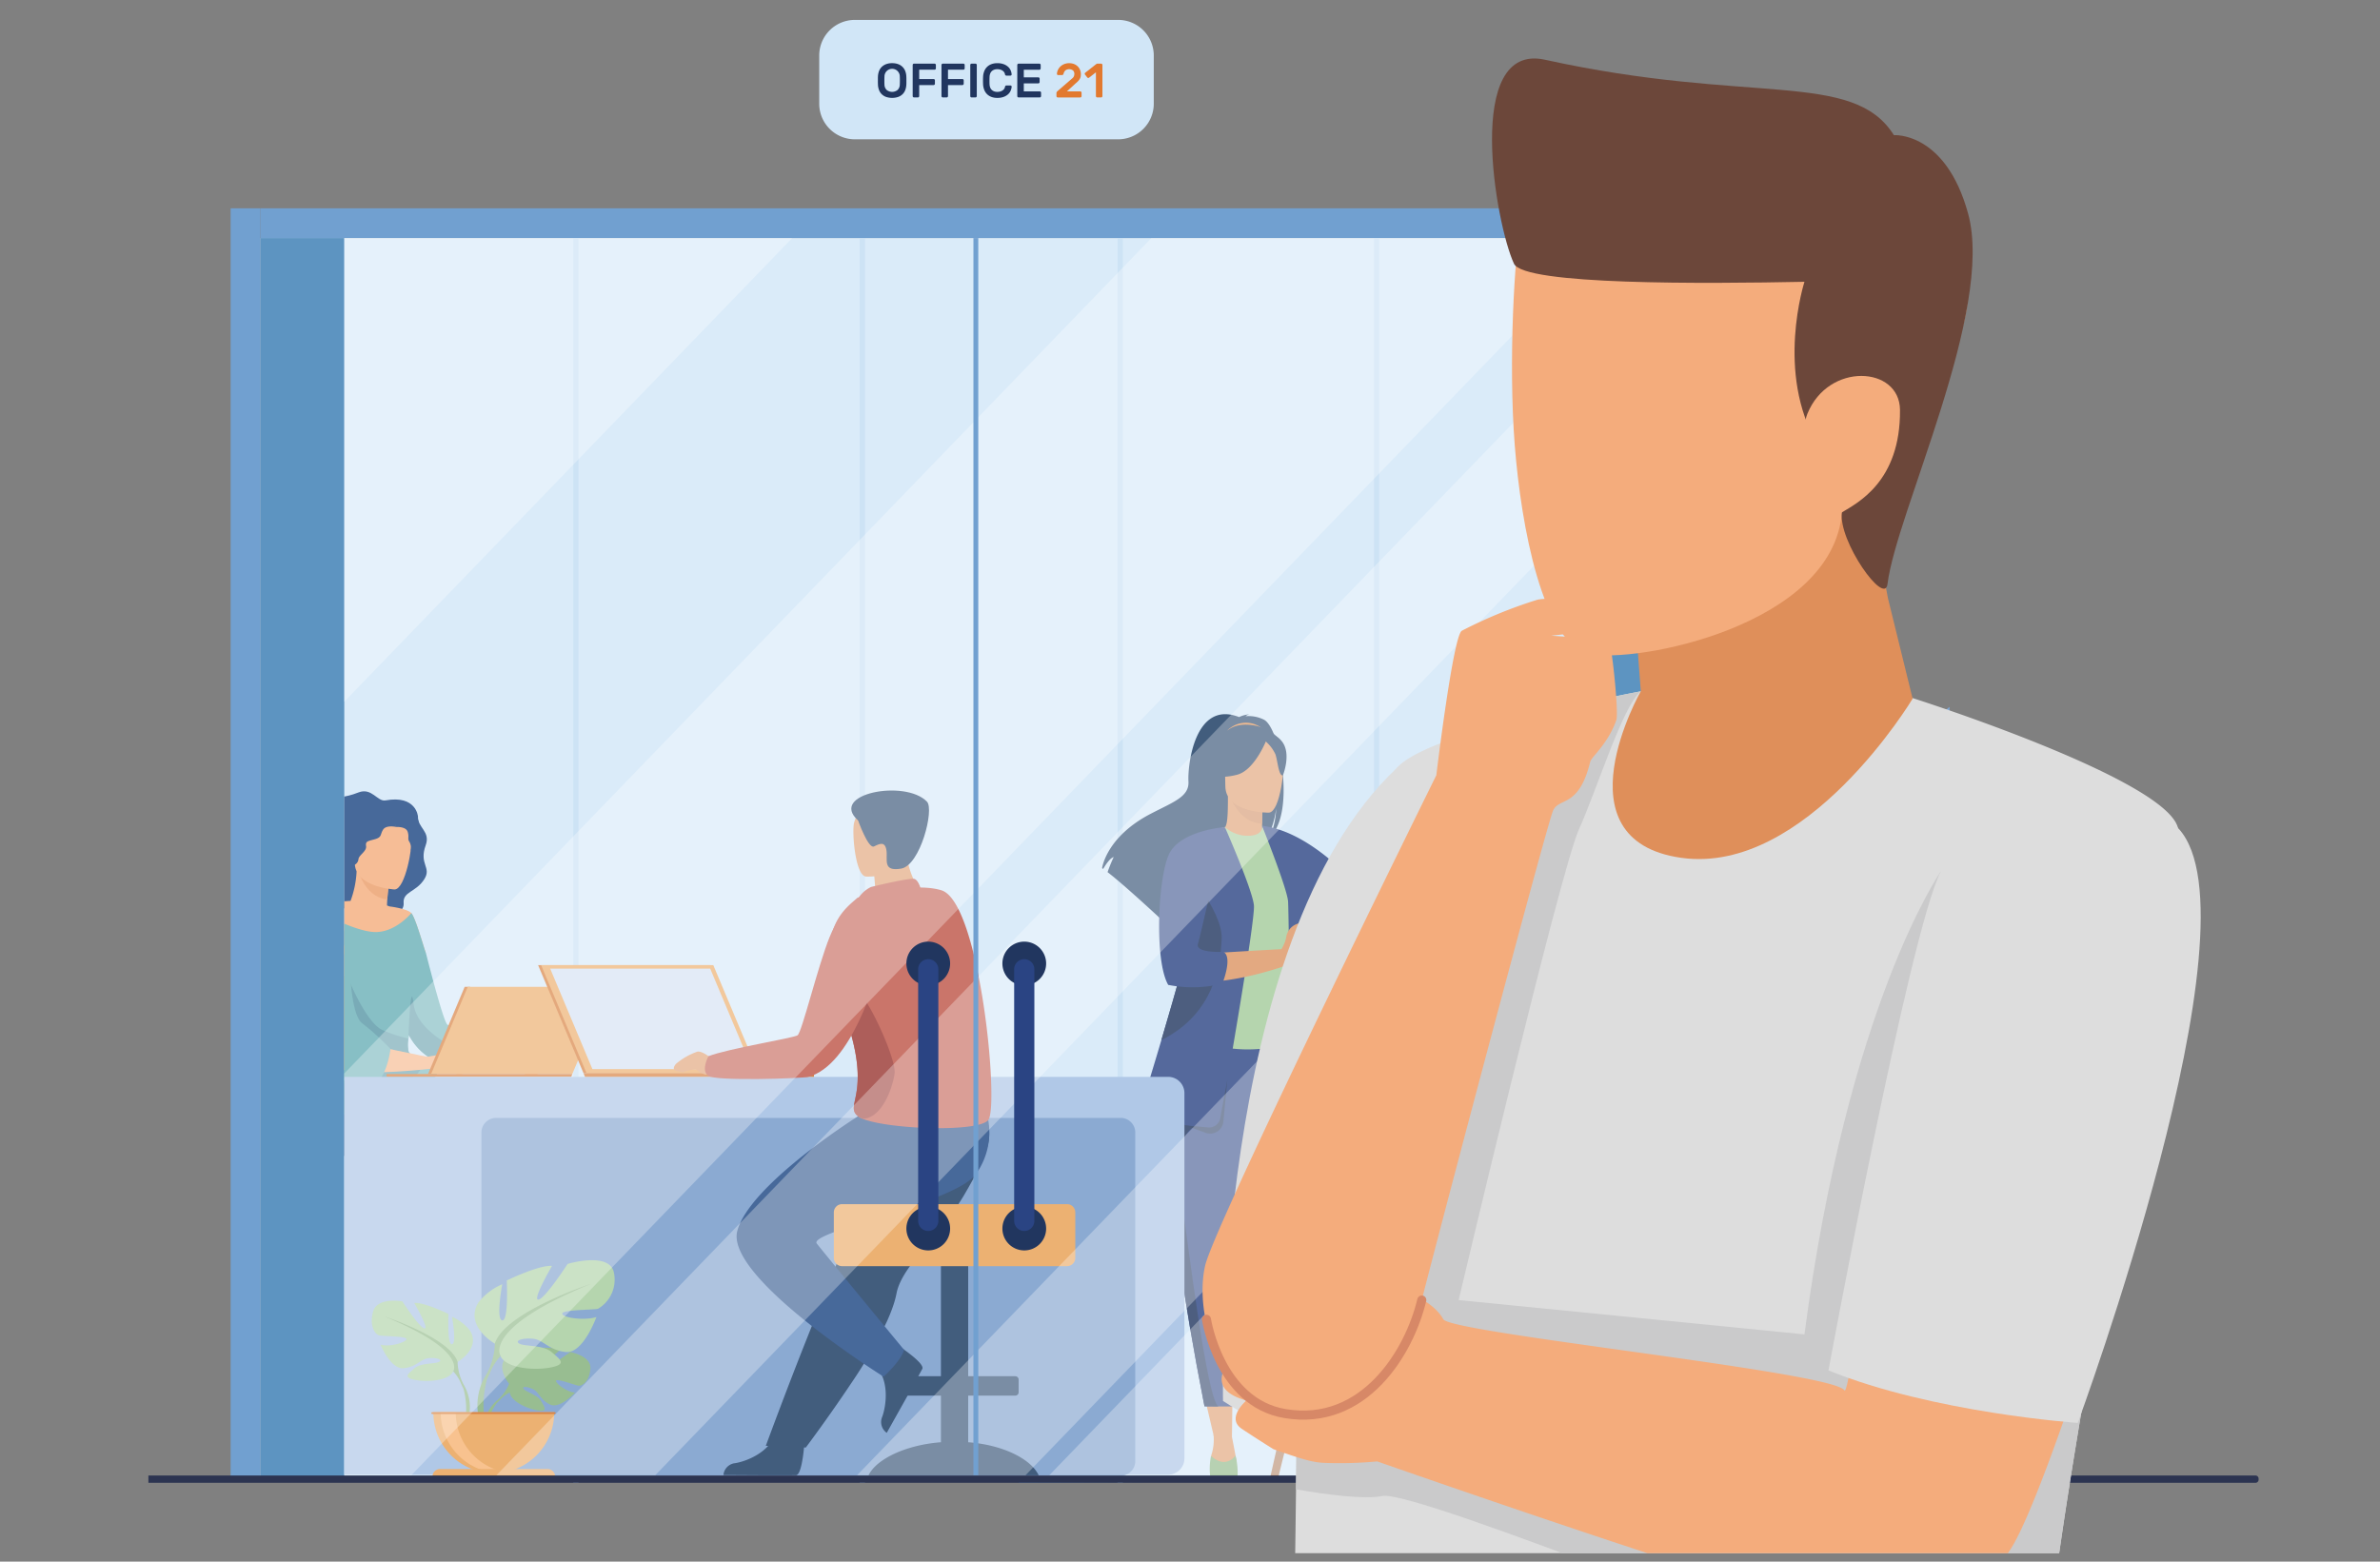
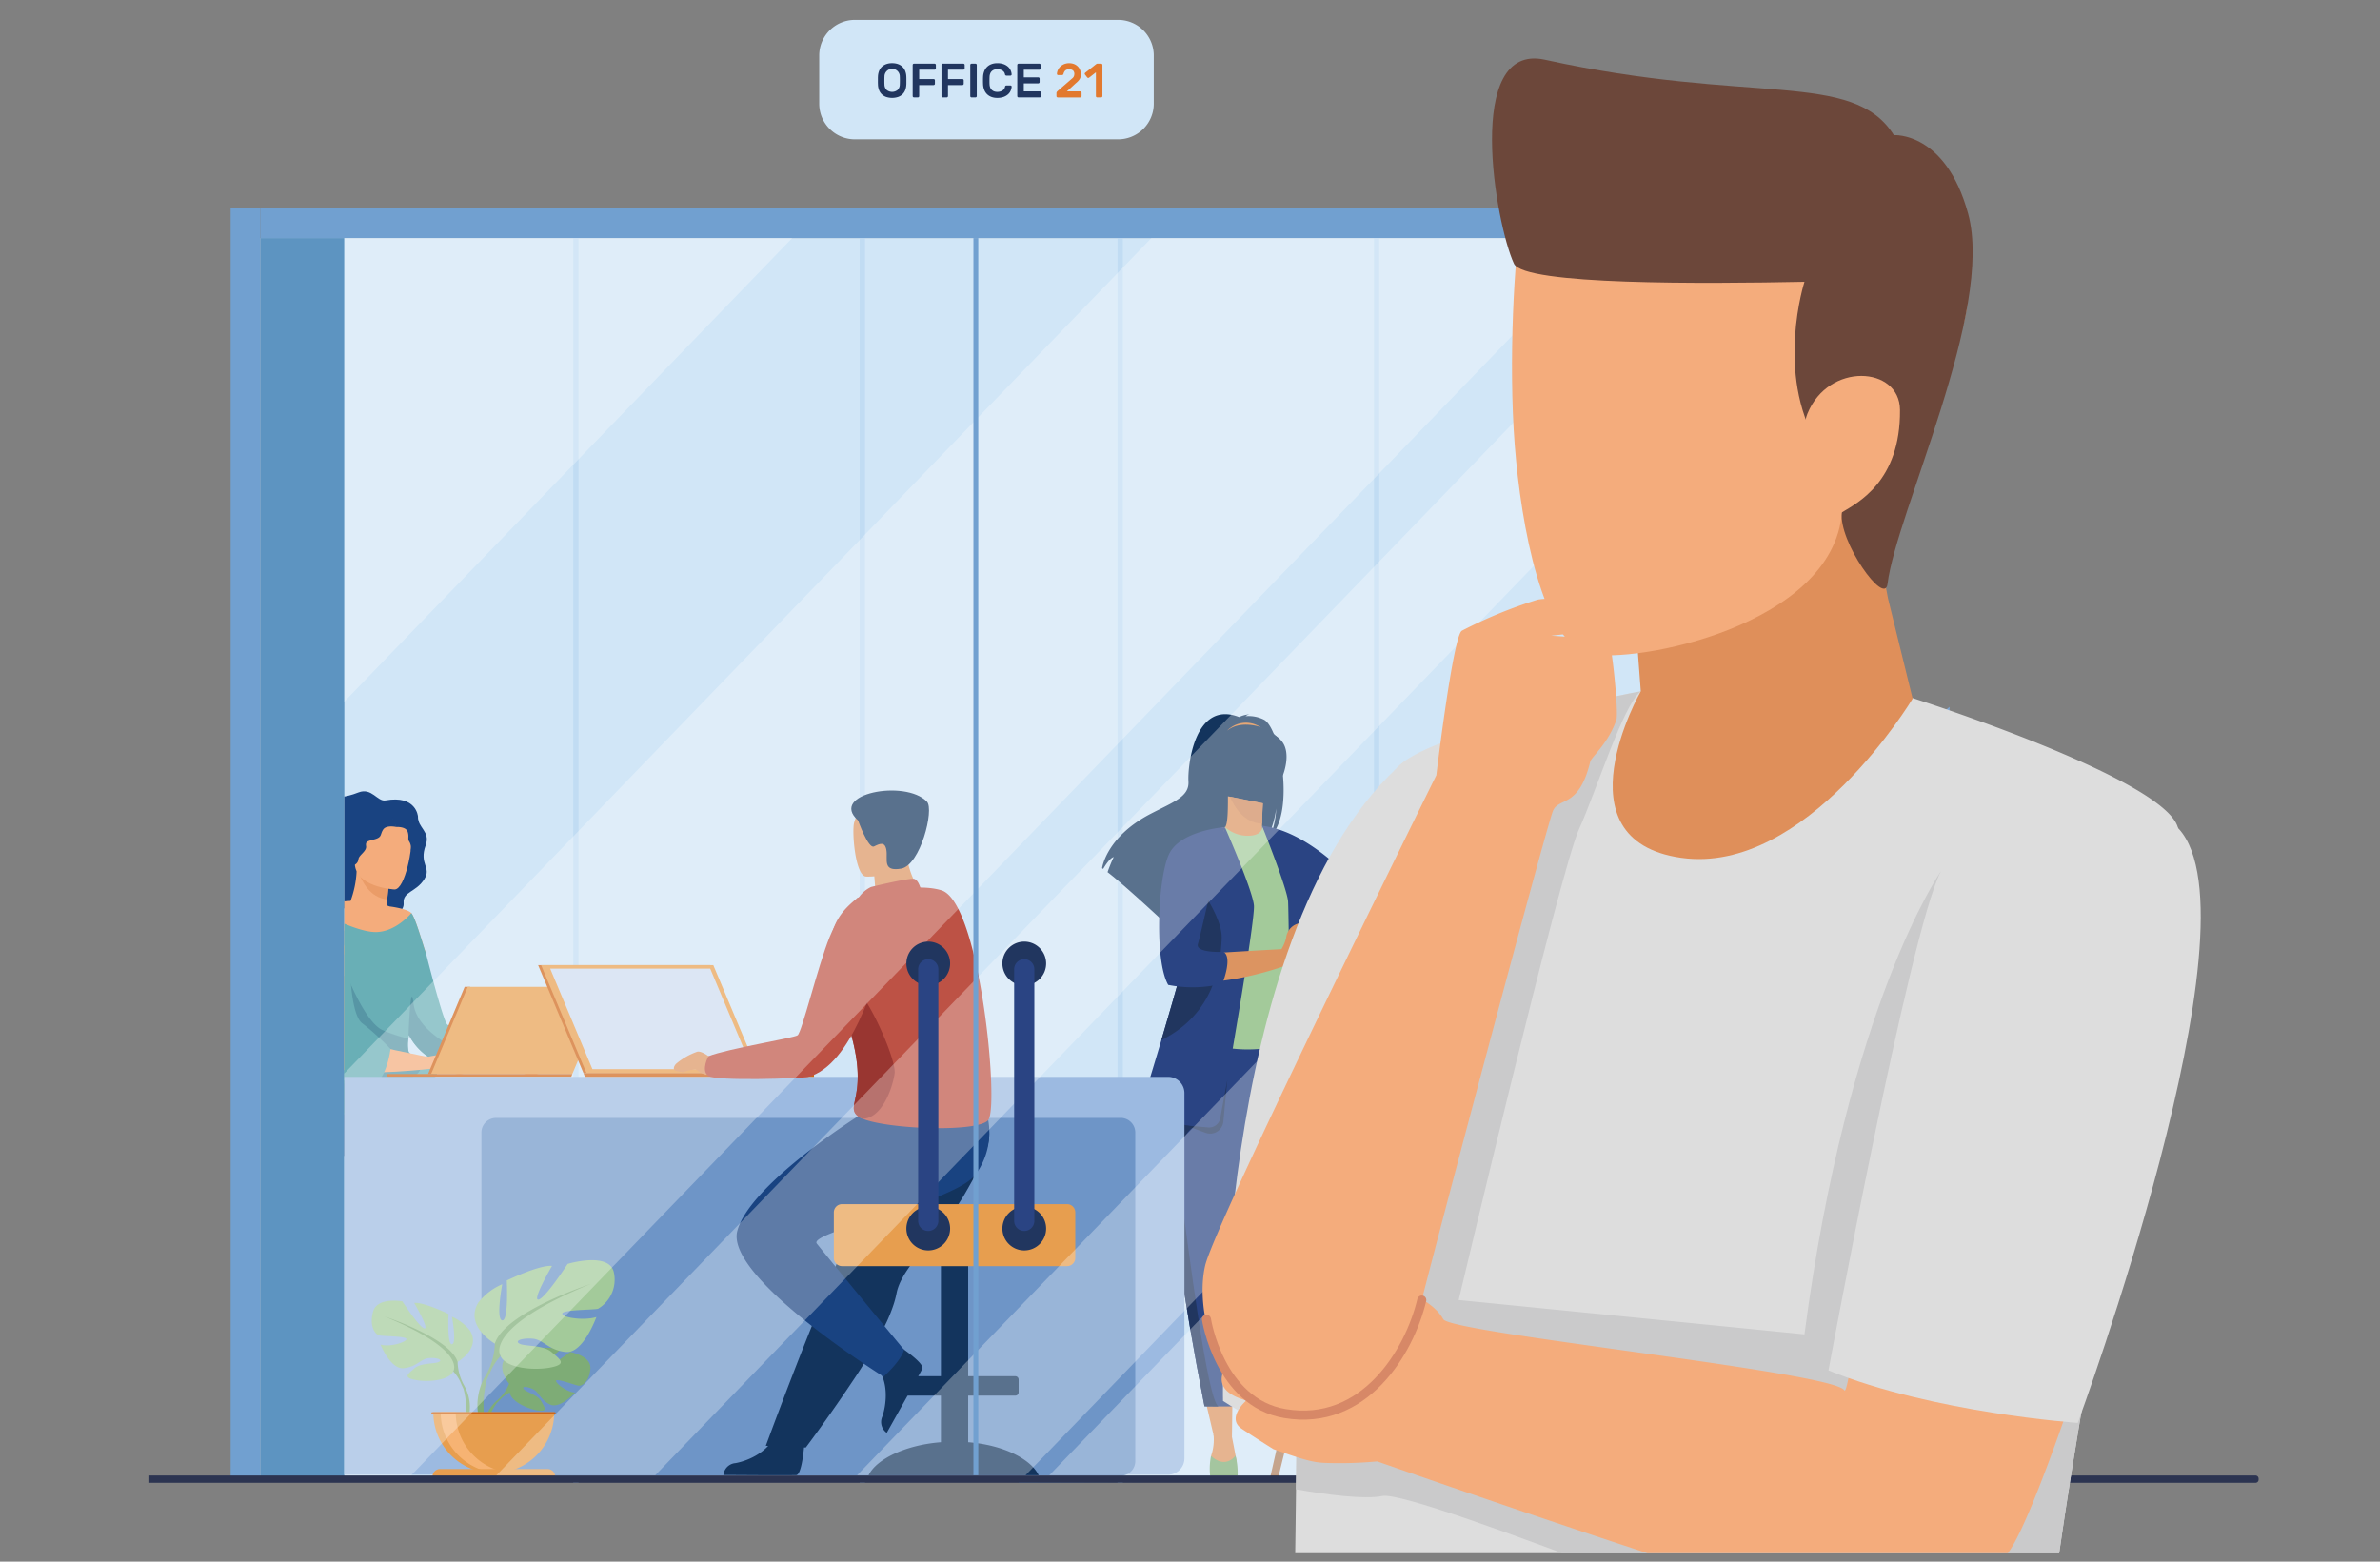
<svg xmlns="http://www.w3.org/2000/svg" width="320" height="210" viewBox="0 0 320 210">
  <rect x="0" y="0" width="320" height="210" fill="#808080" stroke="none" />
  <defs>
    <clipPath id="a">
      <rect x="67" y="10" width="320" height="210" fill="none" />
    </clipPath>
    <clipPath id="b">
      <rect width="406.952" height="301.306" fill="rgba(0,0,0,0)" />
    </clipPath>
    <clipPath id="c">
      <rect width="320" height="213.333" transform="translate(86.952 5.527)" fill="none" />
    </clipPath>
    <clipPath id="d">
      <rect width="169.933" height="167.073" transform="translate(113.295 42.012)" fill="rgba(0,0,0,0)" />
    </clipPath>
    <clipPath id="e">
      <rect width="320" height="213.332" transform="translate(86.952 5.528)" fill="rgba(0,0,0,0)" />
    </clipPath>
    <clipPath id="f">
-       <rect width="169.86" height="166.372" transform="translate(113.277 42.011)" fill="rgba(0,0,0,0)" />
-     </clipPath>
+       </clipPath>
    <clipPath id="g">
      <rect width="149.393" height="154.65" transform="translate(133.744 53.733)" fill="rgba(0,0,0,0)" />
    </clipPath>
    <clipPath id="h">
      <rect width="100.9" height="104.45" transform="translate(182.237 103.933)" fill="rgba(0,0,0,0)" />
    </clipPath>
    <clipPath id="i">
      <rect width="169.735" height="166.372" transform="translate(113.277 42.011)" fill="rgba(0,0,0,0)" />
    </clipPath>
    <clipPath id="j">
      <rect width="75.055" height="77.696" transform="translate(208.082 130.687)" fill="rgba(0,0,0,0)" />
    </clipPath>
    <clipPath id="k">
      <rect width="60.242" height="62.361" transform="translate(113.277 42.011)" fill="rgba(0,0,0,0)" />
    </clipPath>
  </defs>
  <g transform="translate(-800.048 -1285.334)">
    <g transform="translate(733.048 1275.334)" clip-path="url(#a)" style="isolation:isolate">
      <g clip-path="url(#b)">
        <g style="isolation:isolate">
          <g clip-path="url(#c)">
            <rect width="320" height="213.333" transform="translate(86.952 5.527)" fill="none" />
          </g>
        </g>
        <path d="M370.677,116.349c-.086-30.387-13.426-60.28-35.048-79q-3.139-2.718-6.508-5.11A75.119,75.119,0,0,0,278.856,18.2C226.071,22.5,220.534.9,181.938.055,148.586-.676,102.133,5.338,58.806,46.1A211.637,211.637,0,0,0,38.668,68c-48.536,60.61-16.444,140.718-16.444,140.718l36.649.183H353.014s17.807-40.605,17.663-92.557" fill="none" />
        <path d="M329.121,105.056v97l-7.525,6.7-117.669.635Z" fill="#7da7d8" />
        <rect width="192.503" height="166.896" transform="translate(102.01 42.011)" fill="#d1e6f7" />
        <rect width="0.714" height="167.387" transform="translate(144.073 42.011)" fill="#c1dcf3" />
        <rect width="0.714" height="167.387" transform="translate(182.589 42.011)" fill="#c1dcf3" />
        <rect width="0.714" height="167.387" transform="translate(217.257 42.011)" fill="#c1dcf3" />
        <rect width="0.714" height="167.387" transform="translate(251.737 42.011)" fill="#c1dcf3" />
-         <rect width="11.285" height="166.895" transform="translate(283.228 42.011)" fill="#5d94c1" />
        <rect width="11.285" height="166.895" transform="translate(102.01 42.011)" fill="#5d94c1" />
        <path d="M217.356,28.732H181.922a4.787,4.787,0,0,1-4.774-4.773V17.452a4.788,4.788,0,0,1,4.774-4.774h35.434a4.787,4.787,0,0,1,4.773,4.774v6.507a4.787,4.787,0,0,1-4.773,4.773" fill="#d1e6f7" />
        <rect width="193.438" height="3.999" transform="translate(102.009 38.012)" fill="#71a0d0" />
        <rect width="4" height="170.711" transform="translate(98.01 38.012)" fill="#71a0d0" />
        <rect width="4" height="170.711" transform="translate(294.513 38.012)" fill="#71a0d0" />
        <g clip-path="url(#d)">
          <path d="M228.639,196.467l1.6,6.824,2.4-.014.088-6.81Z" fill="#dc9461" />
          <path d="M248.849,196.758l4.564,6.533,1.779-2.307-2.747-5.124Z" fill="#dc9461" />
          <path d="M236.984,106.8a4.62,4.62,0,0,0-2.519-.487,1.177,1.177,0,0,1,.532-.254,3.868,3.868,0,0,0-1.394.367c-6-2.334-6.939,6.585-6.813,8.657s-2.015,2.749-5.135,4.381c-5.953,3.115-6.476,7.286-6.476,7.286.046.028.1.06.146.1.295-.505.9-1.454,1.416-1.6a21.621,21.621,0,0,0-.825,2.029c1.757,1.349,5.042,4.339,7.332,6.459a3.432,3.432,0,0,1,.156-1.313l.282,1.721c1.226,1.137,2.071,1.938,2.071,1.938-.152-1.675,7.5-10.511,11.488-13.158a11.741,11.741,0,0,0,1.342-4.2,11.143,11.143,0,0,1-.816,3.8c3.379-3.142,1.411-14.463-.787-15.725" fill="#13345d" />
          <path d="M237.008,123.052a5.487,5.487,0,0,1-3.391.626,4.431,4.431,0,0,1-2.259-2.188c.584-.117.752-.926.74-4.406l.263.053,4.434.887s-.1,1.409-.1,2.737c0,1.115.064,2.172.317,2.291" fill="#dc9461" />
          <path d="M231.994,108.257a3.52,3.52,0,0,1,4.933-.12,18.986,18.986,0,0,0-4.933.12" fill="#db823b" />
          <path d="M236.8,118.023s-.1,1.41-.1,2.738c-2.481-.072-3.792-2.357-4.33-3.624Z" fill="#ce895c" />
          <path d="M231.9,116.649a13.234,13.234,0,0,1-1.612-3.85c-.223-1.267.416-5.962,5.087-5.286a6.309,6.309,0,0,1,2.633,1c1.014.692,2.478,2.186.841,6.284l-.425,1.384Z" fill="#13345d" />
          <path d="M254.468,199.193l-2.35.073-2.544.078a50.837,50.837,0,0,1-9.173-17.2q-.115-.369-.243-.748c-1.8-5.313-5.544-11.982-7.515-18.018-.313-.962-.6-1.867-.848-2.723-.081-.275-.16-.544-.235-.809a64.672,64.672,0,0,1-2.26-12.02l14.231.115a270.313,270.313,0,0,0,10.937,51.254" fill="#2a4483" />
          <path d="M241.538,139.68c-.036,6.84.993,9.775.993,9.775a18.947,18.947,0,0,1-13.334.825c-.086-.027-5.32-1.234-5.32-1.234.121-.277,1.351-4.9,1.469-5.152a22.617,22.617,0,0,0,2.043-5.935,21.9,21.9,0,0,0,.176-5.73,46.4,46.4,0,0,0-1.756-9,45.888,45.888,0,0,0,5.875-2.028,4.56,4.56,0,0,0,3.169,1.187c1.442-.032,1.91-.655,1.835-1.336,1.537.864,2.764,1.68,2.764,1.68,1.306,2.292,3.956,4.518,4.148,8.034.047.865-2.061,8.722-2.062,8.914" fill="#a3ca9a" />
-           <path d="M237.624,119.281s-5.87.1-5.874-3.6-.765-6.168,2.983-6.387,4.478,1.19,4.776,2.423-.358,7.439-1.885,7.56" fill="#dc9461" />
-           <path d="M237.407,109.207s-1.607,4.333-4.074,4.974-3.537-.027-3.537-.027a12.488,12.488,0,0,0,1.469-4.38s4.93-2.629,6.142-.567" fill="#13345d" />
          <path d="M237.008,109.559a5.225,5.225,0,0,1,1.493,1.908c.293.941.424,2.877.983,2.811,0,0,1.211-2.945-.15-4.611-1.443-1.767-2.326-.108-2.326-.108" fill="#13345d" />
          <path d="M230.163,202.909a6.63,6.63,0,0,1-.306,2.8s-.393,1.81,1.372,1.843,2.2-.134,2-1.244-.58-3.029-.58-3.029Z" fill="#dc9461" />
          <path d="M233.408,208.4a1.166,1.166,0,0,1-.112.059H229.8a.8.8,0,0,1-.1-.059,8.738,8.738,0,0,1,.128-2.617c2.021,1.85,3.286-.046,3.286-.046a9.471,9.471,0,0,1,.29,2.663" fill="#7eac76" />
          <path d="M259.444,206.631a49.83,49.83,0,0,1-4.252-5.647l-2.419,1.252,5.407,5.13,1.266-.168Z" fill="#dc9461" />
          <path d="M261.463,208.526h-4.452a6.406,6.406,0,0,1-1.327-2.078,2.18,2.18,0,0,0-1.473-.994v3.037h-.923l-.875-3.229c-.575-1.069-.045-2.039.36-2.883.471,0,1.74.324,4.143,3.06a3.136,3.136,0,0,0,2.528,1.191.211.211,0,0,0,.036.019,3.246,3.246,0,0,1,1.983,1.877" fill="#7eac76" />
          <path d="M236.688,121.051s3.4,8.475,3.5,10.19.4,28.049.4,28.049-.2,1.211,2.1.706a7.655,7.655,0,0,0,2.9-1.009s-2.2-16.244-1.6-21.894-4.6-14.865-4.6-14.865Z" fill="#2a4483" />
          <path d="M252.117,199.266l-2.544.079a50.858,50.858,0,0,1-9.172-17.2q-.115-.369-.244-.747c-1.8-5.313-5.544-11.982-7.514-18.019-.314-.961-.6-1.866-.848-2.723-.081-.274-.16-.544-.235-.809l2.1-1.606s6.292,10.291,8.24,19.976c1.692,8.412,8.468,18.535,10.222,21.052" fill="#21365f" />
          <path d="M279.285,209.029h-.176a.457.457,0,0,1-.442-.56l21.87-96.8h3.09L279.7,208.706a.424.424,0,0,1-.411.323" fill="#ad7d5c" />
          <path d="M238.448,209.029h-.177a.456.456,0,0,1-.441-.56l21.87-96.8h3.09l-23.931,97.033a.424.424,0,0,1-.411.323" fill="#ad7d5c" />
          <path d="M275.979,208.591l-14.19-96.918H265.3l11.588,96.9a.414.414,0,0,1-.4.454h0a.5.5,0,0,1-.505-.436" fill="#c08d6b" />
          <path d="M261.789,111.673l-.966,4.393,14.58,92.286a.789.789,0,0,0,.795.675h.289Z" fill="#8d5f3f" />
          <path d="M314.738,208.591l-13.767-96.918h3.09l11.587,96.9a.413.413,0,0,1-.4.454h0a.5.5,0,0,1-.505-.436" fill="#c08d6b" />
          <path d="M300.971,111.673l-1.388,4.393,14.579,92.286a.789.789,0,0,0,.8.675h.289Z" fill="#8d5f3f" />
          <path d="M305.428,148.413H266.556l.208-2.354h38.872Z" fill="#8d5f3f" />
          <path d="M249.287,169.518H247.4l13.071-57.845h1.321Z" fill="#ad7d5c" />
          <path d="M290.418,169.518h-44.2l13.231-57.845h44.619Z" fill="#e0ba9b" />
          <path d="M288.76,165.916H248.382l12.088-52.848h40.764Z" fill="#e7f0f9" />
          <path d="M233.875,179.115c.036,4.71-.2,15.538-.807,20.02h-2.253c-1.246,0-1.867-.018-1.867-.018-1.524-7.794-2.607-14.243-3.4-19.8-.648-4.561-1.223-8.47-1.665-11.836-.446-3.387-.756-6.223-.866-8.619-.017-.378-.03-.745-.037-1.1s-.009-.706-.006-1.044l12.295-1.211c-.154,8.252-1.418,20.872-1.4,23.609" fill="#2a4483" />
          <path d="M230.814,199.136c-1.246,0-1.867-.018-1.867-.018-1.523-7.794-2.607-14.243-3.4-19.8-.647-4.561-1.223-8.471-1.665-11.836-.446-3.387-.755-6.223-.866-8.62l4.512,2.681s-2.88,1.026-1.781,8.795,3.534,27.7,5.063,28.8" fill="#21365f" />
          <path d="M231.4,158.785s-.866,3.161-3.863,2.757a35.831,35.831,0,0,1-7.257-2.219s1.28-4.088,2.872-9.457c1.928-6.5,4.315-14.881,5.439-20.167a32.7,32.7,0,0,0,.611-3.6l2.487-4.873s3.706,8.4,3.906,10.522-4.195,27.04-4.195,27.04" fill="#2a4483" />
          <path d="M228.4,131.43l3.281-10.206a50.305,50.305,0,0,0-6.224,2.3,14.709,14.709,0,0,0-2.105,5.6s-.85,9.379,1.048,12.809c0,0,5.993,1.211,15.582-2.119V137.6s-10.488.555-12.635.807Z" fill="#dc9461" />
          <path d="M231.262,136.185c-.134,3.43-.933,10.089-8.058,13.654-.018.009-.038.019-.057.027,1.928-6.5,4.314-14.88,5.439-20.166,1.309,1.975,2.749,4.6,2.676,6.485" fill="#21365f" />
          <path d="M231.684,121.224s-6.082.433-7.547,3.729-1.931,14.259-.067,17.488a16.821,16.821,0,0,0,7.107-.119l.168-.033s1.448-3.581.15-4.287c0,0-3.829.2-3.429-1.077s3.618-15.7,3.618-15.7" fill="#2a4483" />
          <path d="M238.91,138.188a5.315,5.315,0,0,0,1.014-2.067,2.234,2.234,0,0,1,2.173-2.01c1.442-.192,2.062-.212,2.058.2a10.88,10.88,0,0,1-3.247,4.99c-2.07,1.712-2-1.111-2-1.111" fill="#dc9461" />
          <path d="M125.4,147.606l-.772,4.063c2.933,1.493,10.193,1.563,10.193,1.563l.082-1.445s-9.2-3.594-9.5-4.181" fill="#ea9c68" />
          <path d="M134.139,151.561a20.867,20.867,0,0,1,3.535.178c.323.216,1.957,2.344,1.694,2.661a1.728,1.728,0,0,1-1.957-.045c-.846-.469-2.771-.979-3.04-1.5a3.053,3.053,0,0,1-.232-1.3" fill="#f4ac7c" />
          <path d="M123.195,119.782s-.227-2.9-4.363-2.15c-1.093.2-1.845-1.77-3.634-1.069-3.855,1.512-4.081-.483-5.195,2.317-.466,1.172-3.431,2.536-2.526,4.562s-.609,3.388.455,4.975c.551.821.327,2.29,2.926,2.342,1.294.026,3.31,2.448,4.762,2.888s5.815-.194,5.65-2.207c-.128-1.571,1.685-1.44,2.8-3.246.974-1.578-.764-1.975.165-4.526.681-1.87-1.093-2.326-1.039-3.886" fill="#194381" />
          <path d="M145.931,191.232c-.089.972,1.25,1.208,2.8,1.286s1.082.4,3.208.788,2.977-.2,3.13-.489c.137-.258-.851-.66-1.9-1.115l-.4-.174c-1.185-.526-1.85-1.6-2.774-2.6-.875-.943-1.706-3.962-1.706-3.962l-2.888-.623s.811,2.717,1.092,3.877a3.627,3.627,0,0,1-.295,2.025,3.87,3.87,0,0,0-.266.982" fill="#f4ac7c" />
          <path d="M148.732,192.518c1.551.078,1.082.4,3.207.788s2.977-.2,3.131-.489c.137-.257-.851-.66-1.9-1.115l-.016.018a5.993,5.993,0,0,1-3.22.039c-1.406-.385-2.765-1.234-3.733-1.508a3.851,3.851,0,0,0-.266.981c-.089.972,1.25,1.208,2.8,1.286" fill="#bd5245" />
          <path d="M120.634,154.834s15.728.344,19.341,2.647,9.408,29.132,9.408,29.132a2.34,2.34,0,0,1-1.157.377,9.616,9.616,0,0,1-2.378-.36s-8.328-12-8.915-15.028-.443-5.722-1.779-5.795-17.986,2.045-20.505-2.437a10.42,10.42,0,0,1-.436-8.918Z" fill="#13345d" />
          <path d="M139.327,191.341c-.089.972,1.25,1.208,2.8,1.286s1.082.4,3.208.787,2.976-.2,3.13-.488c.137-.258-.851-.66-1.9-1.115l-.4-.174c-1.185-.526-1.85-1.6-2.774-2.595-.875-.943-1.706-3.962-1.706-3.962l-2.888-.623s.811,2.717,1.092,3.877a3.627,3.627,0,0,1-.295,2.025,3.859,3.859,0,0,0-.266.982" fill="#f4ac7c" />
          <path d="M142.128,192.627c1.551.078,1.082.4,3.208.788s2.976-.2,3.13-.489c.137-.257-.851-.66-1.9-1.115l-.016.018a5.99,5.99,0,0,1-3.219.039c-1.406-.385-2.766-1.234-3.734-1.508a3.851,3.851,0,0,0-.266.981c-.089.972,1.25,1.208,2.8,1.286" fill="#bd5245" />
          <path d="M114.152,154.834s17.049.815,20.57,3.259S143,187.573,143,187.573a2.34,2.34,0,0,1-1.17.331,9.6,9.6,0,0,1-2.363-.454s-7.859-12.322-8.328-15.367-.223-5.735-1.555-5.86-18.051,1.336-20.395-3.242,4.963-8.147,4.963-8.147" fill="#194381" />
          <path d="M109.049,132.831l.022-.026a2.639,2.639,0,0,1,.475-.42l.006,0h0a9.535,9.535,0,0,1,3.881-1.193h0s.272-.026.7-.046a13.118,13.118,0,0,0,.813-3.967l.247.068,4.148,1.124s-.184,1.329-.27,2.588c-.019.276-.033.548-.039.8.12.045.231.088.329.129h0s2.372.283,2.933.892,1.684,4.668,1.966,5.386l-15.97.263s-.4-4.214.754-5.6" fill="#f4ac7c" />
          <path d="M108.459,161.685c1.924.184,8.485-3.842,10.5-5.033a10.024,10.024,0,0,1,3.31-.971c1.506-.249,2.913-.417,3.364-.96.536-.649-1.04-1.366-2.307-2.11a3.507,3.507,0,0,1-1.374-1.143,4.434,4.434,0,0,1-.034-1.8v0c.016-.157.036-.322.057-.491a7.875,7.875,0,0,0,3.307,3.358c.915.224,1.863-.8,2.562-1.777.521-.732.9-1.437,1.023-1.572.283-.315-1.139-.942-1.722-1.413s-2.874-9.6-2.874-9.6c-.283-.72-1.4-4.776-1.966-5.387,0,0-2.189,2.7-5.027,2.545-2.818-.152-7.644-2.9-7.718-2.942h0l-.006,0-.5.448c-1.155,1.38-.754,5.6-.754,5.6s2.208,9.833,2.208,10.825c0,1.82-1.489,6-2.2,9.017-.452,1.908-.592,3.345.154,3.416" fill="#69afb6" />
          <path d="M119.346,128.365s-.184,1.33-.27,2.588c-2.348-.225-3.448-2.476-3.878-3.712Z" fill="#ea9c68" />
          <path d="M120.053,129.61s-5.572-.282-5.344-3.784-.339-5.9,3.228-5.865,4.171,1.414,4.376,2.6-.805,7.031-2.26,7.048" fill="#f4ac7c" />
          <path d="M123.32,152.61c1.438,2.479-3.9,3.224-4.788,3.749-2.009,1.19-8.15,5.509-10.073,5.326-.746-.071-.606-1.509-.156-3.417.712-3.012,2.2-7.2,2.2-9.015a53.2,53.2,0,0,1,.763-6.029l2.314-2.245s2.482,6.476,4.846,7.537a19.762,19.762,0,0,0,3.484,1.146,4.444,4.444,0,0,0,.036,1.8,3.464,3.464,0,0,0,1.373,1.143" fill="#5796a5" />
          <path d="M112.57,134.77s-1.826-2.859-3.739-.555,1.36,18.768,4.2,19.614c3.149.939,12.249-.151,12.249-.151l-.176-1.436s-9.686-1.876-10.089-2.4-1.435-14.807-2.441-15.073" fill="#f4ac7c" />
          <path d="M120.287,121.208s-1.332-.314-1.767.34-.124,1.021-1.1,1.3-1.3.256-1.2.942-.976,1.2-1.023,1.747a.955.955,0,0,1-.92.863c-.428.04-.233-7.084,1.418-7.4a5.515,5.515,0,0,1,3.731.451,4.692,4.692,0,0,1,.861,1.76" fill="#194381" />
          <path d="M120.287,121.208s1.295-.091,1.528.654-.077.923.253,1.374a1.8,1.8,0,0,1,.139,1.252s2.562-4.765-.139-5.079-2.629.242-1.781,1.8" fill="#194381" />
          <path d="M119.5,151.055s-.523,4.833-3.165,5.385-6.4-2.078-7.612-10.608-1.26-12.855,1.537-12.639,3.892,2.76,3.821,5.793c-.074,3.153.384,7.813,1.666,8.655a34.13,34.13,0,0,1,3.753,3.414" fill="#69afb6" />
          <path d="M121.913,149.663v0c.016-.157.036-.322.057-.491a7.867,7.867,0,0,0,3.306,3.358c.916.225,1.864-.8,2.563-1.777-1.307-.672-4.9-2.777-5.239-5.787-.415-3.686-.689,4.7-.689,4.7Z" fill="#5796a5" />
          <path d="M124.31,152.156a20.905,20.905,0,0,1,3.51-.463c.356.155,2.34,1.953,2.137,2.313a1.729,1.729,0,0,1-1.934.308c-.915-.308-2.9-.462-3.255-.925a3.039,3.039,0,0,1-.458-1.233" fill="#f4ac7c" />
          <path d="M125.287,154.43h-.737l4.926-11.724h.737Z" fill="#ce6518" />
          <path d="M124.964,154.43h18.984l4.926-11.724H129.89Z" fill="#e79e4f" />
          <path d="M118.98,154.807H143.8l.15-.377H118.98Z" fill="#ce6518" />
          <path d="M224.079,154.808H94.886A2.189,2.189,0,0,0,92.715,157v49.112a2.189,2.189,0,0,0,2.171,2.193H224.079a2.189,2.189,0,0,0,2.171-2.193V157a2.189,2.189,0,0,0-2.171-2.193" fill="#9cbae1" />
          <path d="M217.69,160.332H133.682a1.969,1.969,0,0,0-1.953,1.973v44.172a1.968,1.968,0,0,0,1.953,1.972H217.69a1.968,1.968,0,0,0,1.953-1.972V162.3a1.969,1.969,0,0,0-1.953-1.973" fill="#6e95c7" />
          <path d="M143.658,191.809s-2.85,2.14-3.4,2.011,2.082-2.311,2.082-2.311c-.992-.482-4.079-.18-4.079-.18s-.705,2.647-1.212,2.383.738-2.216.738-2.216a5.222,5.222,0,0,0-2.462.762c-1.857,1.481.122,3.812.122,3.812a5.7,5.7,0,0,1-1.554,2.2,4.958,4.958,0,0,0-1.791,3.485l.3.028a8.668,8.668,0,0,1,1.358-3.066c.034-.036.083-.087.144-.149.143-.134.243-.234.31-.308a4.446,4.446,0,0,1,1.328-1.014.542.542,0,0,1-.012-.148c0,.048.008.1.012.148.1,1.178,2.363,2.207,3.755,2.419s.962-.366.482-1.224-2-1.241-2.344-1.635.37-.4,1.209-.009.953,1.419,2.3,2.07,3.371-1.6,3.371-1.6c-1.072-.055-2.6-1.231-2.549-1.591s2.6.621,3.035.668,1.425-.5,1.578-2.27-2.719-2.263-2.719-2.263" fill="#7eac76" />
          <path d="M128.524,193.138s3.148-1.781,1.679-4.2a6.275,6.275,0,0,0-2.434-1.865s.671,3.6,0,3.689-.462-4.069-.462-4.069-3.315-1.611-4.616-1.484c0,0,2.056,3.517,1.385,3.434S121.1,185,121.1,185s-3.4-.635-3.945,1.4.336,3.053.84,3.179,3.735.085,3.651.51-2.266,1.1-3.484.72c0,0,1.343,3.349,3.106,3.18s2.308-1.272,3.4-1.357,1.889.211,1.343.508-2.392.1-3.273.855-1.6,1.222.042,1.561,4.574.128,5.162-1.144Z" fill="#a3ca9a" />
          <path d="M129.363,196.233a6.818,6.818,0,0,1-.839-3.094c-1.007-3.222-9.82-6.105-9.82-6.105,11.2,4.578,9.232,7.376,9.232,7.376a5.334,5.334,0,0,1,1.069,1.677c.045.111.116.264.221.473.043.094.077.171.1.224a10.35,10.35,0,0,1,.272,3.977l.349.094a5.92,5.92,0,0,0-.584-4.622" fill="#7eac76" />
          <path d="M133.531,190.683s-4.149-2.347-2.213-5.532a8.244,8.244,0,0,1,3.209-2.458s-.885,4.749,0,4.861.608-5.364.608-5.364,4.37-2.124,6.085-1.956c0,0-2.71,4.638-1.825,4.526s3.927-4.8,3.927-4.8,5.471-1.641,6.19,1.041a4.552,4.552,0,0,1-2.1,4.993c-.664.168-4.923.112-4.813.671s2.983.946,4.587.444c0,0-1.766,4.92-4.089,4.7s-3.042-1.677-4.481-1.789-2.489.28-1.77.671,3.153.128,4.315,1.126,2.1,1.612-.055,2.059-6.03.168-6.805-1.509Z" fill="#a3ca9a" />
          <path d="M146.476,182.637s-11.617,3.8-12.945,8.046a8.978,8.978,0,0,1-1.106,4.079,7.856,7.856,0,0,0-.972,6.232l.663-.264a13.635,13.635,0,0,1,.357-5.241c.031-.07.076-.172.133-.3.138-.274.232-.476.291-.623a7.021,7.021,0,0,1,1.409-2.21s-2.6-3.688,12.17-9.723" fill="#7eac76" />
          <path d="M133.391,208.109a8.168,8.168,0,0,0,8.127-8.209H125.264a8.168,8.168,0,0,0,8.127,8.209" fill="#e79e4f" />
          <path d="M135.391,208.046a8.022,8.022,0,0,1-1.01.063,8.168,8.168,0,0,1-8.126-8.209h2.019a8.182,8.182,0,0,0,7.117,8.146" fill="#f6b373" />
          <path d="M140.628,207.545H126.155a1.008,1.008,0,0,0-1,1.013h16.479a1.008,1.008,0,0,0-1-1.013" fill="#e79e4f" />
          <path d="M141.579,199.9H125.122a.126.126,0,0,0,0,.252h16.457a.126.126,0,0,0,0-.252" fill="#ce6518" />
          <path d="M168.617,154.332H145.464l-6.112-14.546h23.153Z" fill="#ce6518" />
          <path d="M169.019,154.332H145.866l-6.112-14.546h23.153Z" fill="#e79e4f" />
          <path d="M168.169,153.771H146.654l-5.68-13.517h21.515Z" fill="#cddcf0" />
          <path d="M176.443,154.8H145.65l-.185-.468h30.978Z" fill="#ce6518" />
          <path d="M188.967,125.44a2.869,2.869,0,0,0,.141-.82c.1-3.512.9-5.844-2.661-6.157s-4.29,1.006-4.607,2.17.136,7.084,1.584,7.241a9.909,9.909,0,0,0,1.129-.033c.031.386.085,1.054.145,1.79.115,1.406.252,3.054.292,3.432l3.935-.2L191,130.253a11.631,11.631,0,0,1-2.037-4.813" fill="#dc9461" />
          <path d="M196.622,170.717a33.315,33.315,0,0,1-2.589,3.741c-2.848,3.633-5.949,6.628-6.489,9.458a12.864,12.864,0,0,1-.5,1.812c-.225.649-.5,1.331-.826,2.036a62.915,62.915,0,0,1-4.821,8.325c-3.12,4.669-6.054,8.566-6.054,8.566l-5.38-.232c.215-.544,2.562-6.992,5.7-14.872,1.275-3.2,2.63-6.6,3.938-9.882q.261-.657.521-1.307c.4-1,.793-1.993,1.177-2.955,2.948-7.4,5.3-13.29,5.3-13.29s11.78-4.508,13-1.587c1.009,2.408.187,4.768-2.977,10.187" fill="#13345d" />
          <path d="M175.174,203.826s-.275,4.485-1.134,4.549c-.114.008-4.357.008-4.357.008l-5.415-.031a1.769,1.769,0,0,1,1.618-1.6c1.583-.279,4.233-1.4,5.192-3.516,1.008-2.223,4.1.587,4.1.587" fill="#13345d" />
          <path d="M187.633,190.855s3.741,2.429,3.379,3.218c-.048.1-2.117,3.846-2.117,3.846l-2.668,4.761a1.782,1.782,0,0,1-.59-2.206c.53-1.532.851-4.416-.509-6.292-1.429-1.974,2.5-3.327,2.5-3.327" fill="#13345d" />
          <path d="M184.1,129.281c.086-.032,5.319-1.3,5.869-1.081s.826,1.328.826,1.328l-8.529,1.482a4.213,4.213,0,0,1,1.834-1.729" fill="#bd5245" />
          <path d="M182.371,120.324s1.378,3.885,2.148,3.5,1.474-.712,1.666.518-.577,2.914,1.988,2.461,4.473-7.947,3.462-9c-2.917-3.043-13.271-1.068-9.264,2.526" fill="#13345d" />
          <path d="M182.363,160.111s-14.581,9.17-16.231,15.423,19.67,19.591,19.67,19.591,2.338-2.084,2.751-3.612c0,0-9.637-11.663-11.728-14.278-1.284-1.6,18.984-5.558,21.46-9.449a9.592,9.592,0,0,0,1.589-7.163Z" fill="#194381" />
          <path d="M163.372,152.928s-1.772-1.683-2.616-1.506a8.957,8.957,0,0,0-2.876,1.647c-.279.326-.529.857.178.984s.744.146.744.146a7.122,7.122,0,0,1,1.71-.4c.272.084,1.213,1.03,1.981.6a2.087,2.087,0,0,0,.879-1.477" fill="#dc9461" />
          <path d="M199.874,160.623c-1.407,1.68-13.385,1.242-16.894-.176a2.5,2.5,0,0,1-.618-.335c-2.063-1.668,2.594-3.133-2.613-15.841l-.008-.019c-3.273-9.407,1.036-12.138,2.548-13.527,0,0,7.313-2.244,11.3-1,5.181,1.622,7.795,29.088,6.282,30.894" fill="#bd5245" />
          <path d="M187.28,154.386c-.237,1.73-1.615,6-4.3,6.061a2.472,2.472,0,0,1-.617-.335c-2.064-1.668,2.593-3.132-2.614-15.841l-.007-.018c.87-.6,2.28-1.289,3.2-.242,1.406,1.6,4.585,8.583,4.341,10.375" fill="#993631" />
          <path d="M182.266,131.01s-2.176,1.178-3.723,5c-1.6,3.956-3.725,12.825-4.31,13.211s-9.367,1.784-11.981,2.812c0,0-1.028,1.859-.056,2.627s12.733.345,13.445.16c5.938-1.554,9.058-13.387,9.766-15.205s-3.141-8.608-3.141-8.608" fill="#bd5245" />
          <path d="M197.177,203.943v-6.266h6.334a.452.452,0,0,0,.449-.453v-1.705a.452.452,0,0,0-.449-.453h-6.334V174.874a1.2,1.2,0,0,0-1.193-1.2h-1.279a1.2,1.2,0,0,0-1.193,1.2v20.192h-6.334a.452.452,0,0,0-.449.453v1.705a.452.452,0,0,0,.449.453h6.334v6.266c-4.678.357-8.678,2.242-9.729,4.44h22.872c-1.052-2.2-4.8-4.083-9.478-4.44" fill="#13345d" />
          <path d="M210.477,171.925H180.212a1.109,1.109,0,0,0-1.1,1.111v6.115a1.109,1.109,0,0,0,1.1,1.111h30.265a1.109,1.109,0,0,0,1.1-1.111v-6.115a1.109,1.109,0,0,0-1.1-1.111" fill="#e79e4f" />
          <path d="M249.8,129.518c-2.089-2.465-7.5-7.811-13.087-8.467l4.82,9.485a4.2,4.2,0,0,0,1.7,2.572,27.805,27.805,0,0,0,7.941,3.347,41.654,41.654,0,0,0,7.125-4.373c1.291-.956,3.561-4.6,3.561-4.6l-.612-2.069s-3.853,2.176-5.23,2.8c-.784.358-2.59,1.212-3.863,1.815a1.972,1.972,0,0,1-2.353-.512" fill="#2a4483" />
          <path d="M261.246,125.411a3.669,3.669,0,0,1,4.106-2.587c.377.119,1.476.562.774,1.751-.519.876-.743.424-1.558,1.6a2.586,2.586,0,0,1-2.71,1.3Z" fill="#dc9461" />
          <path d="M262.85,118.41l5.191,1.734-1.043.877,4.492,4.749,3.937-3.414,15.714,13.006-.138,0h-3.915l-11.623-9.619-4.15,3.6-6.3-6.657-1.124.947Z" fill="#6994cd" />
          <path d="M262.89,150.837a9.3,9.3,0,0,1,8.493-9.945,9.123,9.123,0,0,1,9.709,8.606,9.3,9.3,0,0,1-8.492,9.946,9.125,9.125,0,0,1-9.71-8.607" fill="#d87d16" />
          <path d="M261.932,150.357a9.3,9.3,0,0,1,8.493-9.945,9.124,9.124,0,0,1,9.709,8.606,9.3,9.3,0,0,1-8.492,9.946,9.125,9.125,0,0,1-9.71-8.607" fill="#f5b341" />
          <path d="M271.6,158.249a8.124,8.124,0,0,1-6.026-2.045,8.427,8.427,0,0,1-2.821-5.8,8.561,8.561,0,0,1,2.037-6.155,8.251,8.251,0,0,1,5.7-2.906,8.119,8.119,0,0,1,6.026,2.044,8.43,8.43,0,0,1,2.82,5.8,8.563,8.563,0,0,1-2.036,6.155,8.256,8.256,0,0,1-5.7,2.907m-1.076-16.4a7.758,7.758,0,0,0-5.361,2.733,8.053,8.053,0,0,0-1.915,5.788,7.925,7.925,0,0,0,2.652,5.451,7.631,7.631,0,0,0,5.667,1.922,7.754,7.754,0,0,0,5.36-2.733,8.047,8.047,0,0,0,1.916-5.787,7.931,7.931,0,0,0-2.653-5.452,7.632,7.632,0,0,0-5.666-1.922" fill="#f39f1f" />
          <path d="M272.342,152.166a1.417,1.417,0,0,0-.052-.489,1.013,1.013,0,0,0-.23-.393,1.908,1.908,0,0,0-.431-.336,5,5,0,0,0-.655-.314,13.121,13.121,0,0,1-1.208-.566,4.155,4.155,0,0,1-.918-.659,2.441,2.441,0,0,1-.572-.843,2.843,2.843,0,0,1,.083-2.128,2.362,2.362,0,0,1,.594-.775,2.891,2.891,0,0,1,.891-.514,3.779,3.779,0,0,1,1.14-.22l.071-1.4,1.109.053L272.092,145a3.38,3.38,0,0,1,1.064.373,2.666,2.666,0,0,1,.794.669,2.717,2.717,0,0,1,.476.94,3.588,3.588,0,0,1,.124,1.194l-2-.094a1.743,1.743,0,0,0-.284-1.195,1.159,1.159,0,0,0-.9-.434,1.466,1.466,0,0,0-.542.064,1.015,1.015,0,0,0-.383.225.971.971,0,0,0-.233.354,1.446,1.446,0,0,0-.092.45,1.31,1.31,0,0,0,.047.443.952.952,0,0,0,.22.376,1.9,1.9,0,0,0,.435.336,6.166,6.166,0,0,0,.681.338q.66.288,1.2.583a4.164,4.164,0,0,1,.915.665,2.509,2.509,0,0,1,.572.846,2.866,2.866,0,0,1-.088,2.141,2.343,2.343,0,0,1-.6.768,2.8,2.8,0,0,1-.9.5,4.131,4.131,0,0,1-1.147.209l-.065,1.306-1.1-.051.065-1.3a4.6,4.6,0,0,1-1.1-.308,2.953,2.953,0,0,1-.924-.613,2.679,2.679,0,0,1-.618-.967,3.325,3.325,0,0,1-.182-1.364l2,.094a2.047,2.047,0,0,0,.089.784,1.3,1.3,0,0,0,.318.515,1.226,1.226,0,0,0,.475.286,2.091,2.091,0,0,0,.554.1,1.733,1.733,0,0,0,.576-.058,1.177,1.177,0,0,0,.425-.217.96.96,0,0,0,.267-.346,1.2,1.2,0,0,0,.106-.446" fill="#f39f1f" />
          <path d="M240.513,153.267l-.1,5.762a1.107,1.107,0,0,0,1.127,1.13,6.875,6.875,0,0,0,3.047-.7,5.5,5.5,0,0,1-3.42,1.032,1.379,1.379,0,0,1-1.373-1.556Z" fill="#21365f" />
          <path d="M232.017,155.216l-.951,5.155a1.514,1.514,0,0,1-1.618,1.24l-3.044-.27,2.691.993a1.786,1.786,0,0,0,2.391-1.522Z" fill="#21365f" />
        </g>
        <g clip-path="url(#e)">
          <g opacity="0.2">
            <g clip-path="url(#f)">
              <rect width="169.859" height="166.372" transform="translate(113.278 42.011)" fill="#fff" />
            </g>
          </g>
          <g opacity="0.3">
            <g clip-path="url(#g)">
              <path d="M283.137,75.838v-22.1L133.744,208.383H155.1Z" fill="#fff" />
            </g>
          </g>
          <g opacity="0.3">
            <g clip-path="url(#h)">
              <path d="M283.137,127.38V103.933l-100.9,104.45h22.65Z" fill="#fff" />
            </g>
          </g>
          <g opacity="0.3">
            <g clip-path="url(#i)">
              <path d="M221.811,42.011,113.278,154.363v54.02H122.3L283.012,42.011Z" fill="#fff" />
            </g>
          </g>
          <g opacity="0.3">
            <g clip-path="url(#j)">
              <path d="M208.082,208.383h75.055v-77.7Z" fill="#fff" />
            </g>
          </g>
          <g opacity="0.3">
            <g clip-path="url(#k)">
              <path d="M173.519,42.011H113.278v62.361Z" fill="#fff" />
            </g>
          </g>
          <rect width="0.652" height="166.372" transform="translate(197.881 42.011)" fill="#71a0d0" />
          <path d="M194.747,139.564a2.94,2.94,0,1,1-2.94-2.94,2.94,2.94,0,0,1,2.94,2.94" fill="#21365f" />
          <path d="M194.747,175.208a2.94,2.94,0,1,1-2.94-2.94,2.94,2.94,0,0,1,2.94,2.94" fill="#21365f" />
          <path d="M191.807,175.533h0a1.358,1.358,0,0,1-1.358-1.358V140.342a1.358,1.358,0,1,1,2.716,0v33.833a1.358,1.358,0,0,1-1.358,1.358" fill="#2a4483" />
          <path d="M207.657,139.564a2.94,2.94,0,1,1-2.94-2.94,2.94,2.94,0,0,1,2.94,2.94" fill="#21365f" />
          <path d="M207.657,175.208a2.94,2.94,0,1,1-2.94-2.94,2.94,2.94,0,0,1,2.94,2.94" fill="#21365f" />
          <path d="M204.716,175.533h0a1.358,1.358,0,0,1-1.358-1.358V140.342a1.358,1.358,0,1,1,2.716,0v33.833a1.358,1.358,0,0,1-1.358,1.358" fill="#2a4483" />
          <path d="M370.257,209.4H.42a.421.421,0,0,1-.42-.42v-.143a.421.421,0,0,1,.42-.42H370.257a.421.421,0,0,1,.42.42v.143a.421.421,0,0,1-.42.42" fill="#2c3451" />
          <path d="M254.839,113.25c-24.782,23.258-23.4,85.14-23.4,85.14s22.819,15.17,36.394,9.25c0,0,10.268-63.46,4.848-83.032-3.31-11.952-13.237-15.683-17.845-11.358" fill="#ddd" />
          <path d="M324.159,103.872s34.6,11,35.711,17.628-18.122,96.114-18.122,118.553,2.449,44.759,2.449,44.759-29.121,8.158-56.929,7.648a248.2,248.2,0,0,1-48.618-5.545s1.513-27.453,2.069-45.812.958-71.171.913-90.789c-.038-17.065,7.98-31,13.207-37.064,4.319-5.012,32.77-10.285,32.77-10.285Z" fill="#ddd" />
          <path d="M341.743,240.053c0,6.245.195,12.465.463,18.2-5.537-10.9-15.953-20.93-21.247-22.613-6.732-2.147-63.644-25.394-68.108-24.467-2.39.487-7.44-.171-11.611-.9.1-6.562.146-13.466.219-20.247l29.761-83.379c8.245-2.171,16.393-3.683,16.393-3.683-2.44,1.951-5.83,13.05-8.319,18.563-2.512,5.514-16.173,63.3-16.173,63.3l46.495,4.611c5.806-44.349,18.32-62.23,18.32-62.23L355.6,150.551c-5.367,30.127-13.856,74.6-13.856,89.5" fill="#cacacb" />
          <path d="M320.848,90.471l3.312,13.482s-14.271,23.784-31.117,21.4-5.433-22.393-5.433-22.393l-.671-8.927,31.076-18.419Z" fill="#df8f5a" />
          <path d="M271.511,39.692c-.878,4.473-1.724,18.9-.848,30.169.848,10.9,3.777,26.671,9.967,28.054s32.785-3.73,34.026-19.018c4.53-3.577,21.744-24.655,15.682-35.086-10.776-18.546-56.006-18.5-58.827-4.119" fill="#f4ac7c" />
          <path d="M270.558,45.459c1.353,2.9,25.745,2.7,39.058,2.435,0,0-3.965,12.282,1.781,21.884,0,0,3.825,5.055,3.258,9.119-.532,3.82,5.755,12.708,6.129,9.633,1.164-9.561,14.42-36.763,10.832-49.821-3.036-11.05-9.975-10.536-9.975-10.536-5.53-8.793-19.28-4.053-46.909-10.139-10.971-2.417-6.637,22.144-4.174,27.425" fill="#6c473a" />
          <path d="M310.011,65.639c2.836-6.982,12.4-6.408,12.451-.526.084,9.661-5.742,12.524-7.806,13.784s-6.356-9.045-4.645-13.258" fill="#f4ac7c" />
          <path d="M238.226,204.88c4.171,1.462,5.363,1.8,7.056,1.847a54.615,54.615,0,0,0,6.892-.205s61.72,21.64,67.581,21.3c4.343-.273,13.8-3.06,17.87-9.98,3.893-6.615,12.527-33.1,15.72-44.863,6.005-22.108-23.546-25.608-31.288-4.1-5.115,14.213-6.493,28.984-7.09,28.071-1.554-2.47-52.862-7.681-53.906-9.543-2.054-3.665-9.424-5.324-11.518-5.413a17.482,17.482,0,0,1-4.236-.723c-2.834-.621-5.287,2.135-2.542,3.363,2.106.942,5.925,2.5,5.925,2.5s-13.207-4.71-15.744-5.667-5.448,2.77-1.969,4.752,4.176,2.279,4.176,2.279-2.4-1.629-4.724-1.051c-1.558.387-.648,4.764,1.073,5.277l.909.265s-3.346,3.38,1.353,5.078c.381.138.8.282.8.282s-2.759,2.354-.594,3.794,4.258,2.741,4.258,2.741" fill="#f4ac7c" />
          <path d="M280.819,112.411c-1.529,6.3-4.185,4.76-5.005,6.6-.869,1.95-17.37,64.295-17.976,67.149-1.955,9.207-13.605,16.434-20.309,13.388-7.31-3.322-9.841-13.56-8.491-19.367,1.33-5.718,31.082-65.931,31.082-65.931s2.254-18.764,3.431-19.431a62.371,62.371,0,0,1,10.177-4.177c2.214-.45,12.647.066,12.582,0s-.151,2.413-1.847,3.509c-.706.457-8.9,1.338-8.9,1.338s7.524.4,7.867,1.136,1.225,9.259.893,10.205c-1.123,3.2-3.337,4.948-3.5,5.58" fill="#f4ac7c" />
          <path d="M359.933,121.444c11.345,12.367-13.568,79.9-13.568,79.9s-19.392-1.328-33.521-7.059c0,0,10.862-58.807,15.09-67.08,5.36-10.487,23.152-15.4,32-5.756" fill="#ddd" />
          <path d="M258.165,184.821c-1.678,7.026-7.756,17.057-18.406,15.265-8.819-1.484-10.548-12.679-10.548-12.679" fill="rgba(0,0,0,0)" stroke="#d78867" stroke-linecap="round" stroke-linejoin="round" stroke-width="1.22" />
          <path d="M185.045,20.252a2.293,2.293,0,0,1,.14-.684,1.571,1.571,0,0,1,.353-.557,1.686,1.686,0,0,1,.584-.376,2.236,2.236,0,0,1,.83-.14,2.287,2.287,0,0,1,.824.136,1.6,1.6,0,0,1,.94.934,2.216,2.216,0,0,1,.142.687c.005.083.008.174.01.273s0,.2,0,.308,0,.209,0,.308,0,.19-.01.272a2.305,2.305,0,0,1-.139.685,1.57,1.57,0,0,1-.353.557,1.647,1.647,0,0,1-.587.373,2.592,2.592,0,0,1-1.657,0,1.652,1.652,0,0,1-.584-.373,1.571,1.571,0,0,1-.353-.557,2.306,2.306,0,0,1-.14-.685c0-.082-.007-.173-.009-.272s0-.2,0-.308,0-.209,0-.308.005-.19.009-.273m2.938.033a1.031,1.031,0,0,0-2.062,0c-.009.164-.013.347-.013.548s0,.384.013.548a1.008,1.008,0,0,0,.3.72,1.178,1.178,0,0,0,1.459,0,1.012,1.012,0,0,0,.3-.72c.009-.164.013-.347.013-.548s0-.384-.013-.548" fill="#21365f" />
          <path d="M192.658,18.56a.178.178,0,0,1,.175.175v.46a.178.178,0,0,1-.175.176h-2.069v1.258h1.939a.176.176,0,0,1,.175.175v.46a.178.178,0,0,1-.175.175h-1.939v1.485a.176.176,0,0,1-.175.175h-.525a.178.178,0,0,1-.175-.175V18.735a.178.178,0,0,1,.175-.175Z" fill="#21365f" />
          <path d="M196.53,18.56a.178.178,0,0,1,.175.175v.46a.178.178,0,0,1-.175.176h-2.069v1.258H196.4a.176.176,0,0,1,.175.175v.46a.178.178,0,0,1-.175.175h-1.939v1.485a.176.176,0,0,1-.175.175h-.525a.178.178,0,0,1-.175-.175V18.735a.178.178,0,0,1,.175-.175Z" fill="#21365f" />
          <path d="M197.632,23.1a.168.168,0,0,1-.123-.051.17.17,0,0,1-.052-.124V18.736a.176.176,0,0,1,.175-.175h.525a.176.176,0,0,1,.175.175v4.188a.17.17,0,0,1-.052.124.168.168,0,0,1-.123.051Z" fill="#21365f" />
          <path d="M202.132,21.66a.187.187,0,0,1,.068-.126.2.2,0,0,1,.12-.043h.525a.189.189,0,0,1,.127.049.145.145,0,0,1,.048.127,1.645,1.645,0,0,1-.133.531,1.373,1.373,0,0,1-.347.48,1.8,1.8,0,0,1-.59.35,2.414,2.414,0,0,1-.862.136,2.2,2.2,0,0,1-.791-.132,1.69,1.69,0,0,1-.584-.37,1.656,1.656,0,0,1-.373-.568,2.368,2.368,0,0,1-.159-.719c-.008-.164-.013-.346-.013-.545s.005-.38.013-.545a2.368,2.368,0,0,1,.159-.719,1.656,1.656,0,0,1,.373-.568,1.674,1.674,0,0,1,.584-.369,2.175,2.175,0,0,1,.791-.133,2.414,2.414,0,0,1,.862.136,1.814,1.814,0,0,1,.59.35,1.374,1.374,0,0,1,.347.483,1.673,1.673,0,0,1,.133.529.144.144,0,0,1-.048.126.189.189,0,0,1-.127.049h-.525a.2.2,0,0,1-.123-.043.183.183,0,0,1-.072-.126.726.726,0,0,0-.09-.253.791.791,0,0,0-.2-.22,1,1,0,0,0-.311-.159,1.422,1.422,0,0,0-.441-.062,1.143,1.143,0,0,0-.441.078.922.922,0,0,0-.314.208.865.865,0,0,0-.195.311,1.347,1.347,0,0,0-.081.382c-.009.165-.013.346-.013.545s0,.381.013.545a1.331,1.331,0,0,0,.081.386.88.88,0,0,0,.195.308.934.934,0,0,0,.314.207,1.143,1.143,0,0,0,.441.078,1.393,1.393,0,0,0,.441-.062,1.038,1.038,0,0,0,.314-.159.732.732,0,0,0,.2-.22.7.7,0,0,0,.091-.253" fill="#21365f" />
          <path d="M206.8,22.289a.165.165,0,0,1,.123.052.168.168,0,0,1,.052.123v.46a.178.178,0,0,1-.175.176h-2.847a.172.172,0,0,1-.123-.052.169.169,0,0,1-.052-.124V18.735a.168.168,0,0,1,.052-.123.172.172,0,0,1,.123-.052h2.795a.178.178,0,0,1,.175.175V19.2a.168.168,0,0,1-.052.123.165.165,0,0,1-.123.052h-2.094V20.4h1.951a.178.178,0,0,1,.176.175v.46a.178.178,0,0,1-.176.176h-1.951v1.076Z" fill="#21365f" />
          <path d="M211.146,20.557a.721.721,0,0,0,.25-.317.951.951,0,0,0,.055-.3.658.658,0,0,0-.162-.45.87.87,0,0,0-1.061-.009,1,1,0,0,0-.236.446.208.208,0,0,1-.078.127.2.2,0,0,1-.117.043h-.512a.189.189,0,0,1-.127-.049.144.144,0,0,1-.048-.126,1.426,1.426,0,0,1,.149-.552,1.5,1.5,0,0,1,.347-.454,1.669,1.669,0,0,1,.509-.308,1.878,1.878,0,0,1,1.336.02,1.491,1.491,0,0,1,.493.342,1.416,1.416,0,0,1,.288.468,1.461,1.461,0,0,1,.094.509,2.315,2.315,0,0,1-.019.308.958.958,0,0,1-.091.292,1.491,1.491,0,0,1-.208.305,2.672,2.672,0,0,1-.363.34l-1.2,1.1h1.8a.176.176,0,0,1,.175.175v.46a.173.173,0,0,1-.051.124.168.168,0,0,1-.124.052H209.22a.165.165,0,0,1-.123-.052.17.17,0,0,1-.052-.124v-.4a.3.3,0,0,1,.065-.191.593.593,0,0,1,.11-.113Z" fill="#e2792f" />
          <path d="M212.883,20.026a.17.17,0,0,1-.036-.13.173.173,0,0,1,.068-.116l1.408-1.109c.034-.026.07-.051.107-.075a.212.212,0,0,1,.12-.036h.5a.176.176,0,0,1,.175.176v4.189a.176.176,0,0,1-.175.175h-.525a.178.178,0,0,1-.175-.175v-3.2l-.921.72a.165.165,0,0,1-.126.036.194.194,0,0,1-.12-.068Z" fill="#e2792f" />
        </g>
      </g>
    </g>
  </g>
</svg>